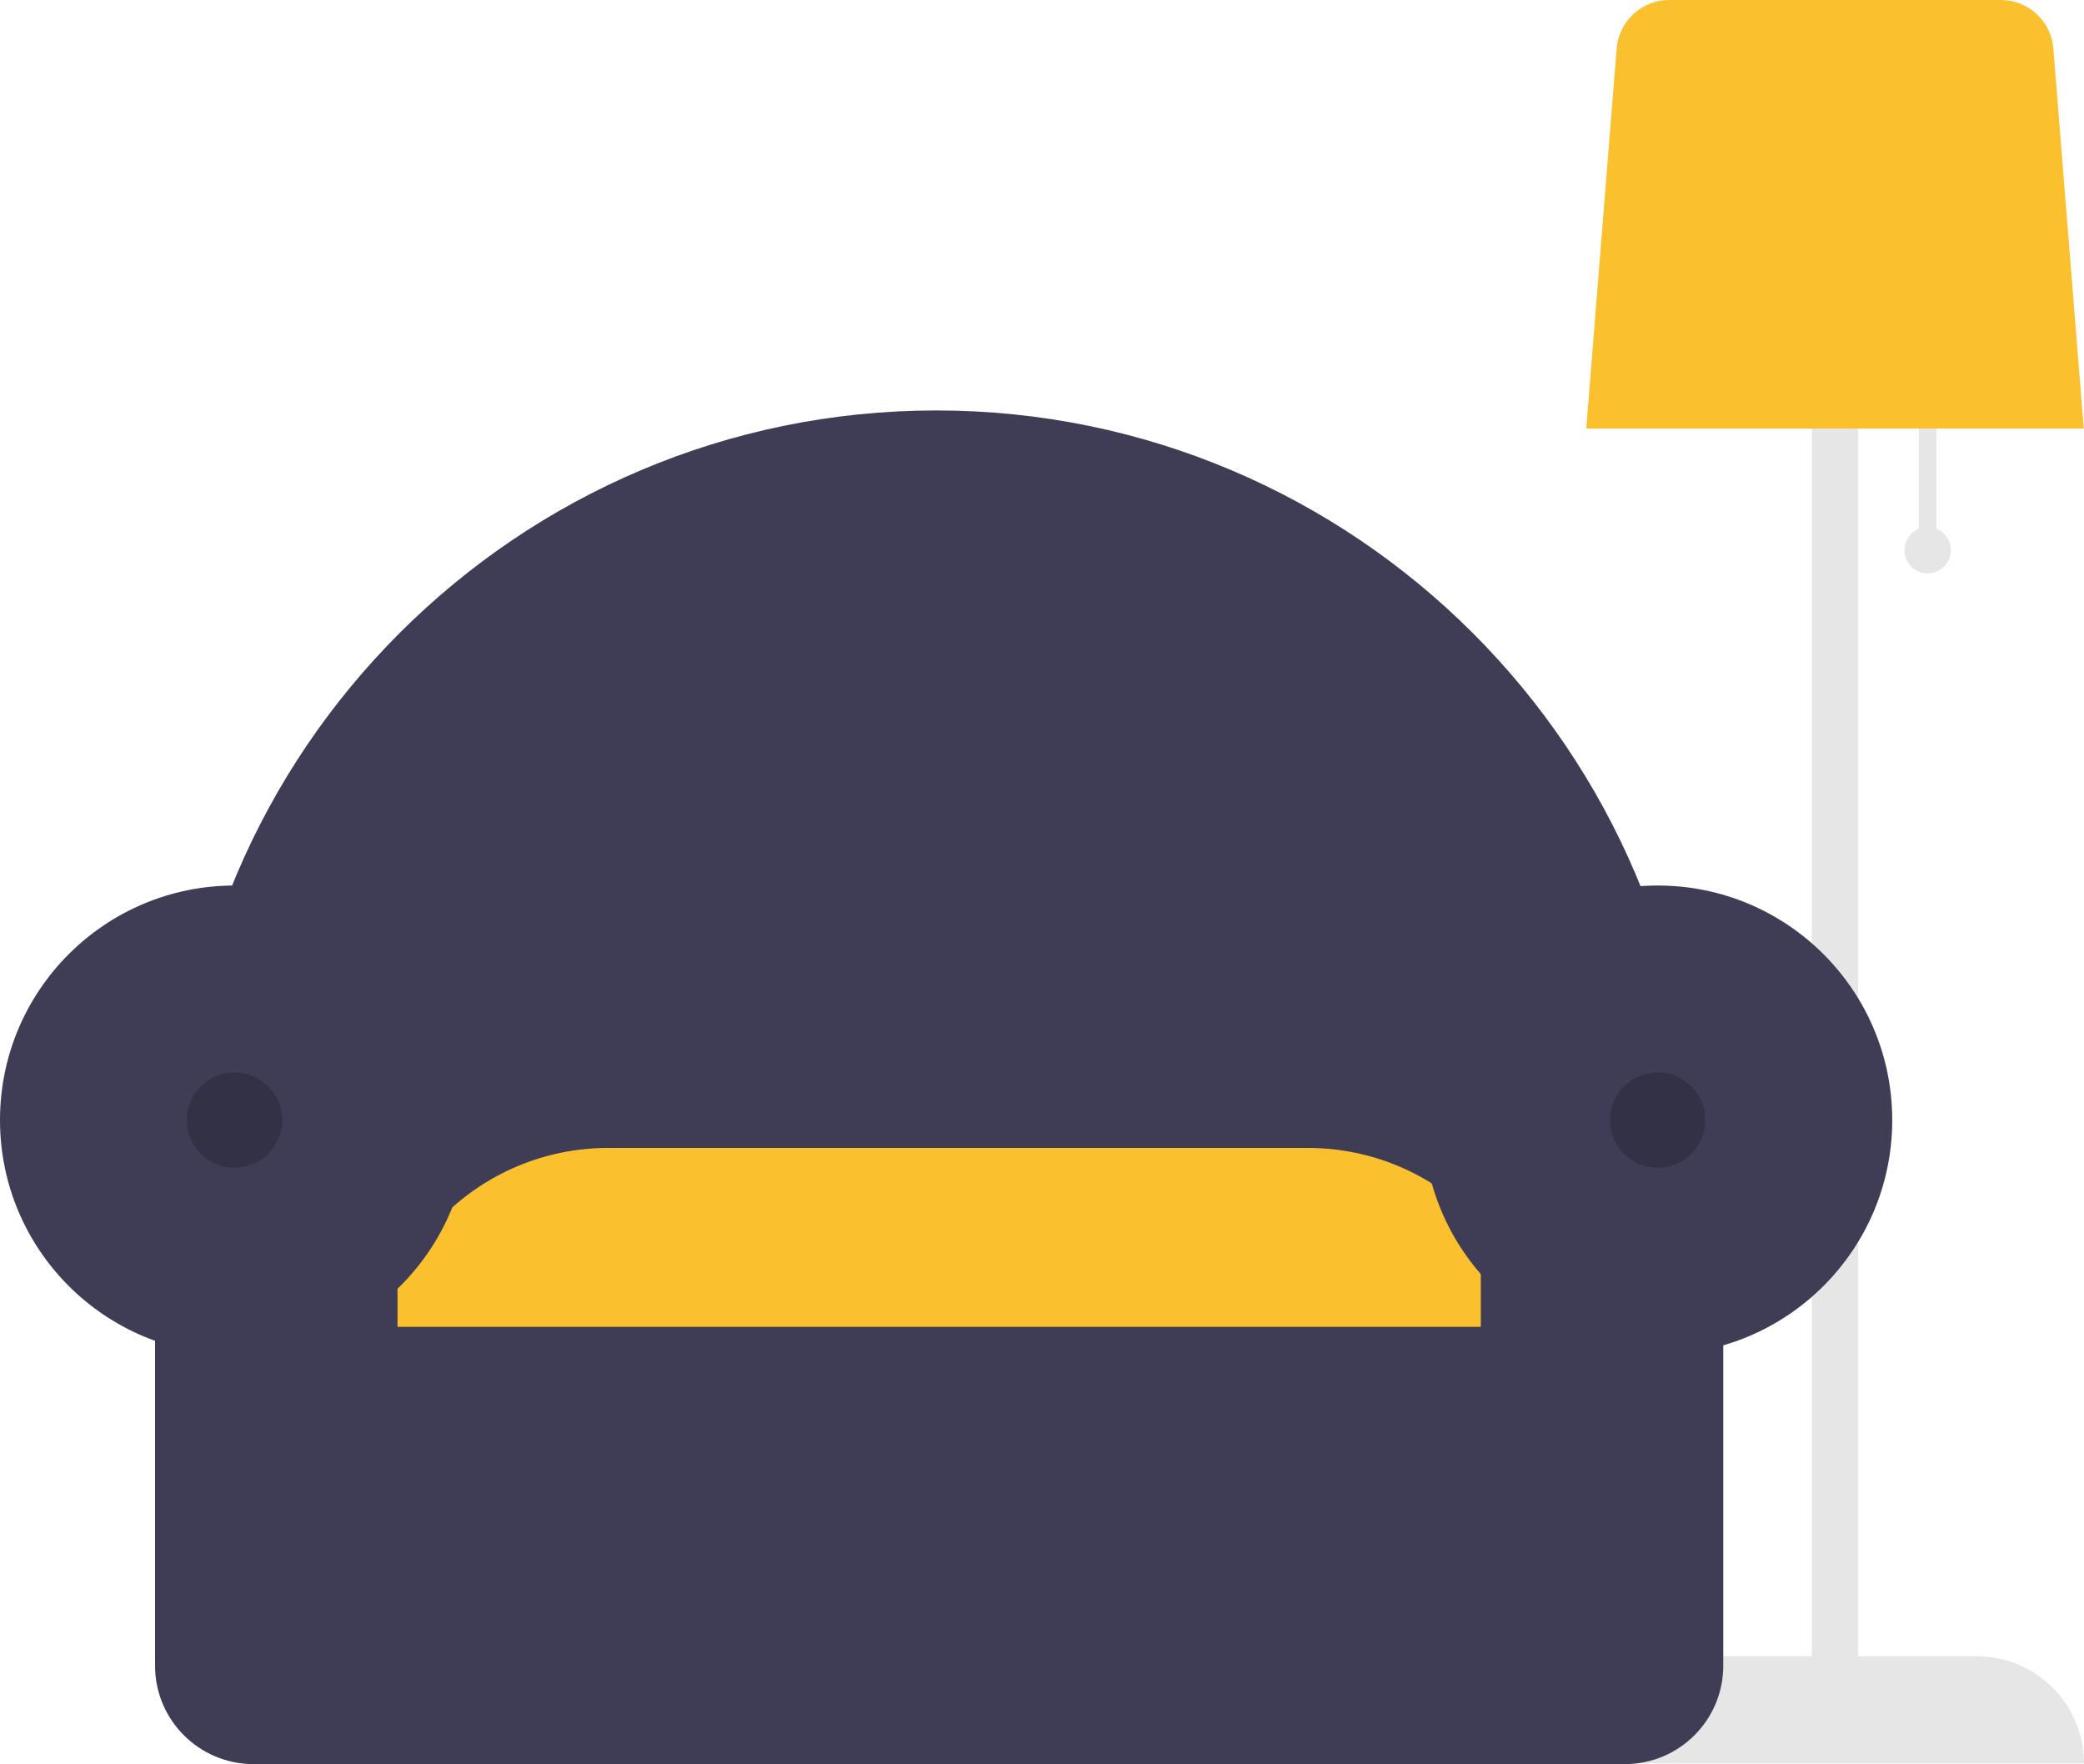
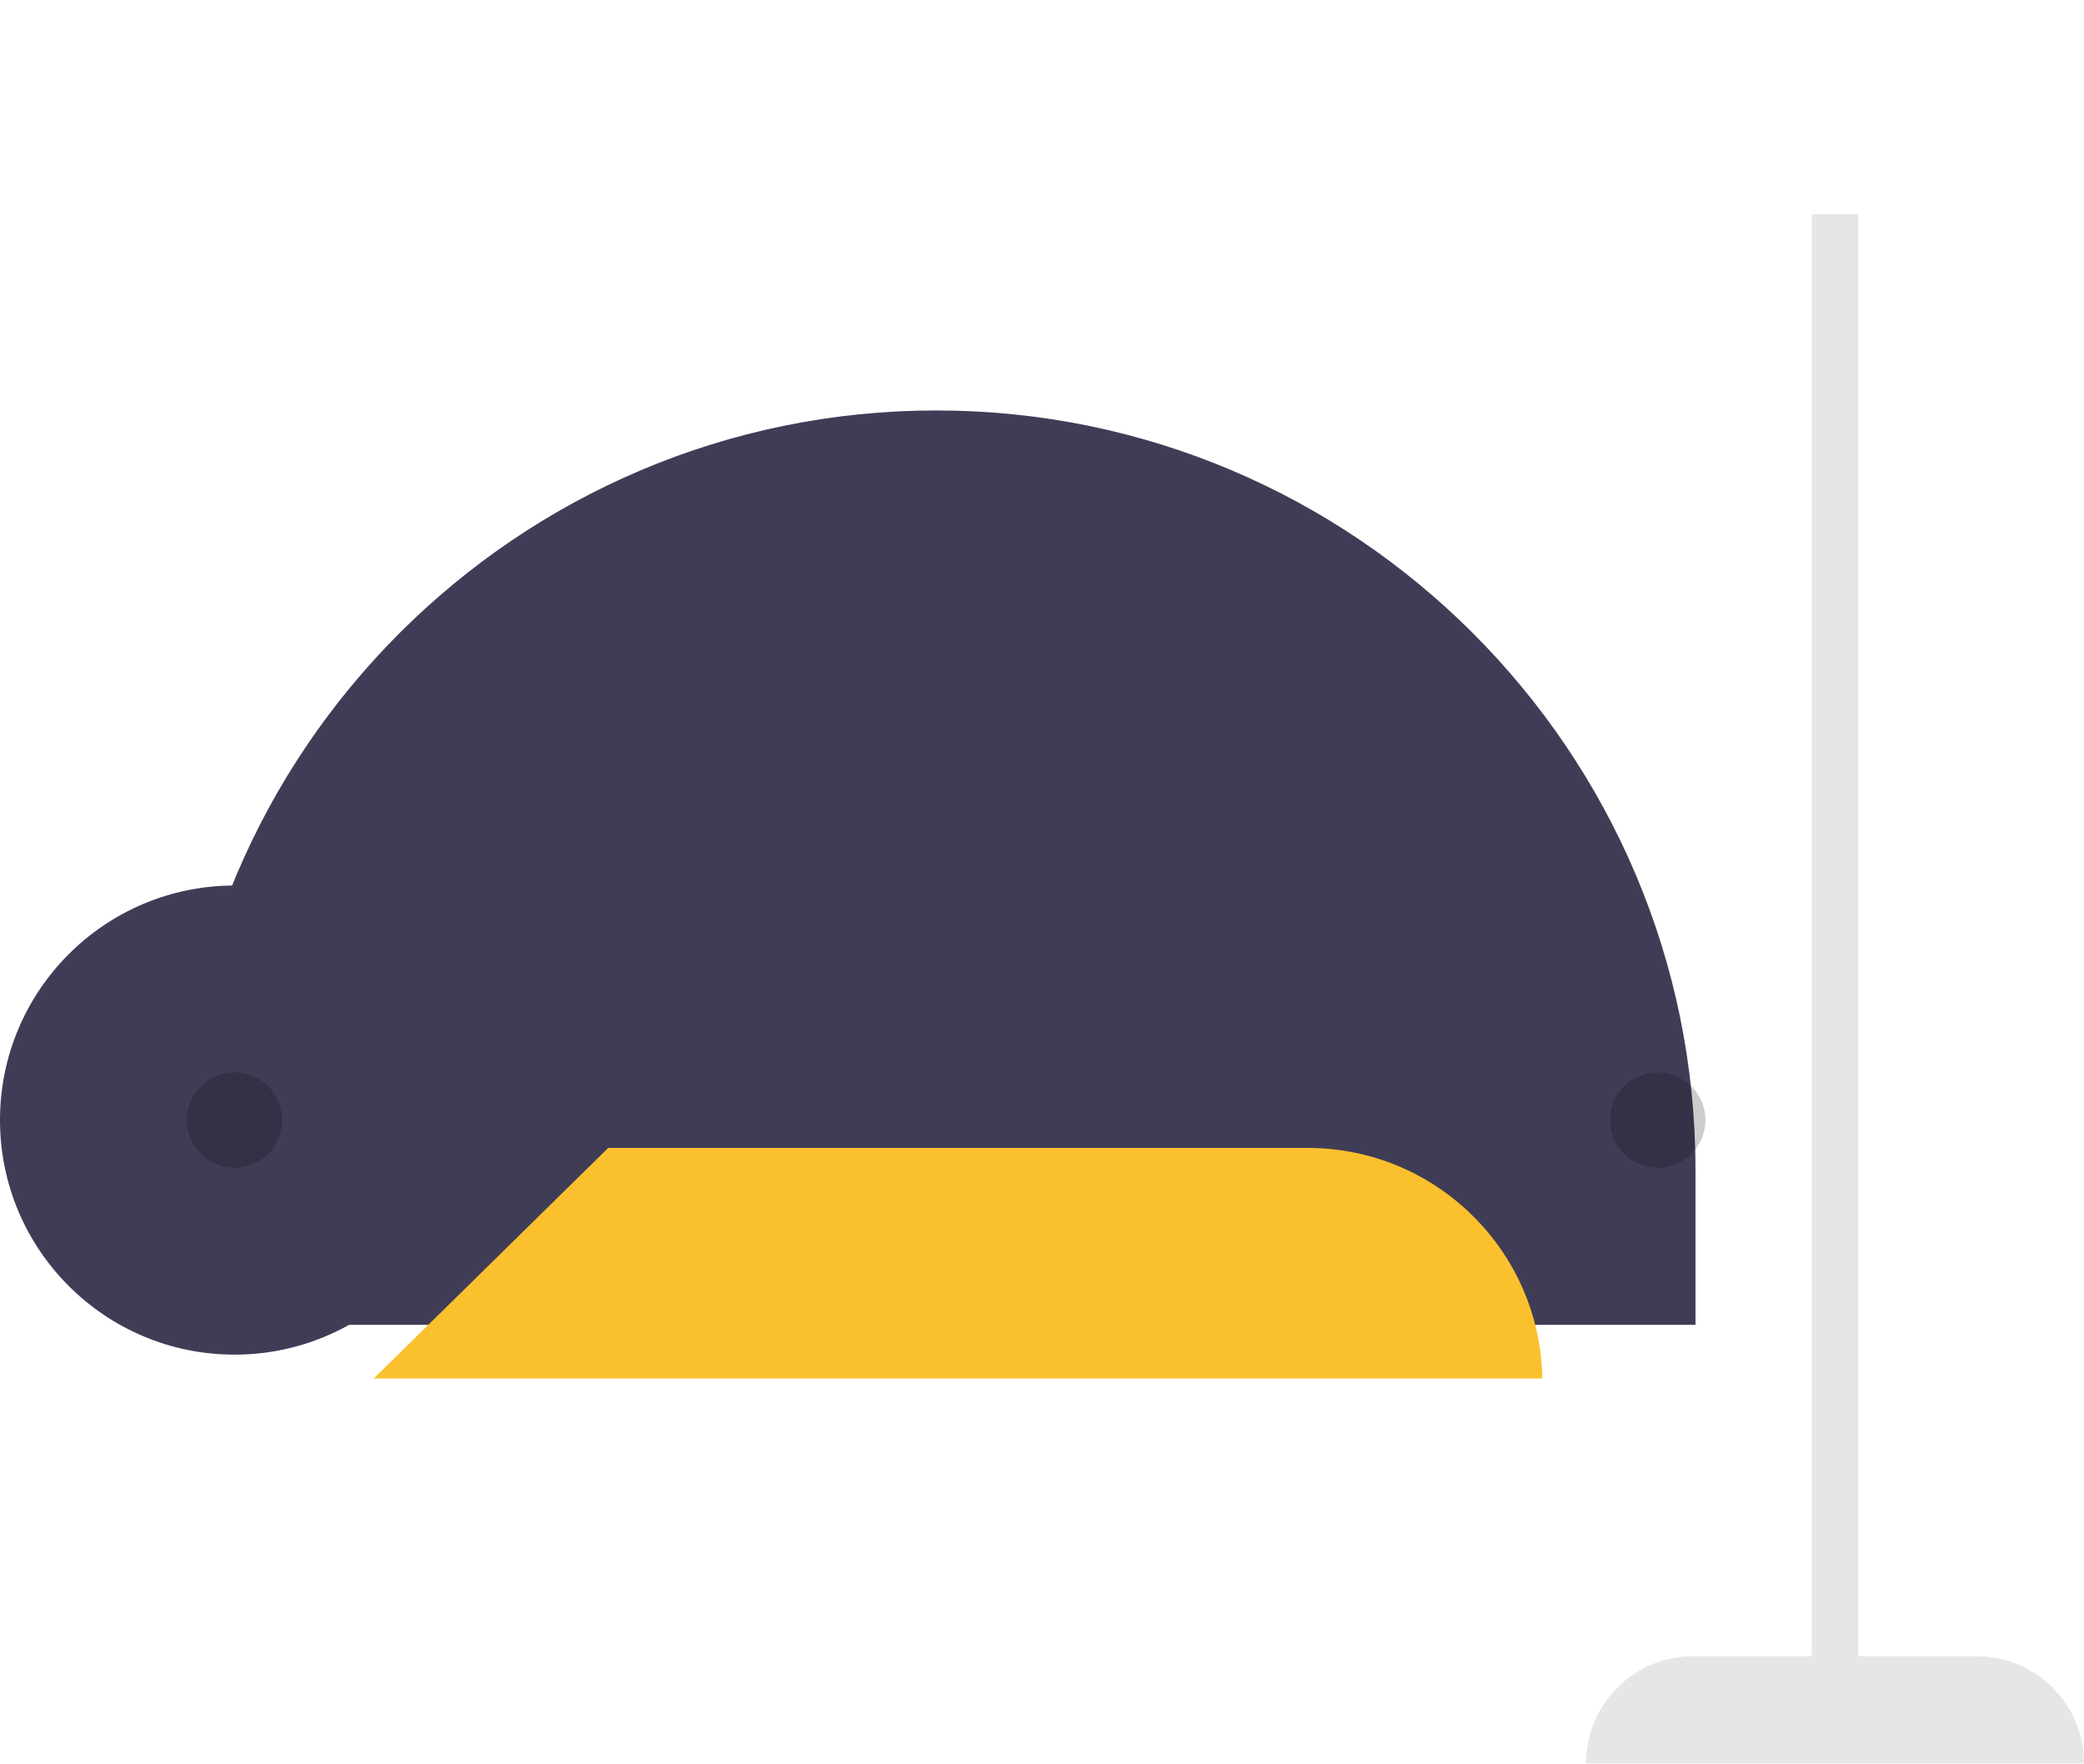
<svg xmlns="http://www.w3.org/2000/svg" version="1.1" x="0px" y="0px" width="170.856px" height="144.622px" viewBox="0 0 170.856 144.622" enable-background="new 0 0 170.856 144.622" xml:space="preserve">
  <g id="Layer_2">
</g>
  <g id="Layer_1">
    <g>
-       <path fill="#E6E6E6" d="M158.75,43.342v-9.159h-1.425v9.159c-0.973,0.394-1.44,1.5-1.048,2.473    c0.394,0.973,1.501,1.442,2.473,1.049s1.441-1.5,1.048-2.473C159.604,43.914,159.228,43.535,158.75,43.342z" />
      <path fill="#E6E6E6" d="M162.074,135.78h-9.733V17.566h-3.798V135.78h-9.732c-4.851,0-8.783,3.932-8.783,8.783l0,0l0,0h40.829l0,0    C170.856,139.712,166.924,135.78,162.074,135.78L162.074,135.78z" />
-       <path fill="#FBC02D" d="M130.048,35.131h40.788l-2.494-31.176c-0.188-2.229-2.047-3.944-4.283-3.955h-27.233    c-2.237,0.011-4.094,1.727-4.284,3.955L130.048,35.131z" />
      <path fill="#3F3D56" d="M14.503,108.608h124.5V95.897c0-34.324-27.926-62.249-62.25-62.249c-34.325,0-62.25,27.925-62.25,62.249    V108.608z" />
-       <path fill="#FBC02D" d="M30.639,113.01h95.813c-0.19-10.487-8.738-18.893-19.227-18.904H49.864    C39.376,94.117,30.828,102.522,30.639,113.01z" />
+       <path fill="#FBC02D" d="M30.639,113.01h95.813c-0.19-10.487-8.738-18.893-19.227-18.904H49.864    z" />
      <circle fill="#3F3D56" cx="19.229" cy="91.824" r="19.229" />
-       <circle fill="#3F3D56" cx="135.905" cy="91.824" r="19.229" />
-       <path fill="#3F3D56" d="M121.403,101.602v7.17H32.591v-7.17h-19.88v34.947c0,4.459,3.614,8.073,8.073,8.073l0,0H133.21    c4.459,0,8.072-3.614,8.072-8.073l0,0v-34.947H121.403z" />
      <circle opacity="0.2" enable-background="new    " cx="19.229" cy="91.825" r="3.911" />
      <circle opacity="0.2" enable-background="new    " cx="135.905" cy="91.825" r="3.911" />
    </g>
  </g>
</svg>